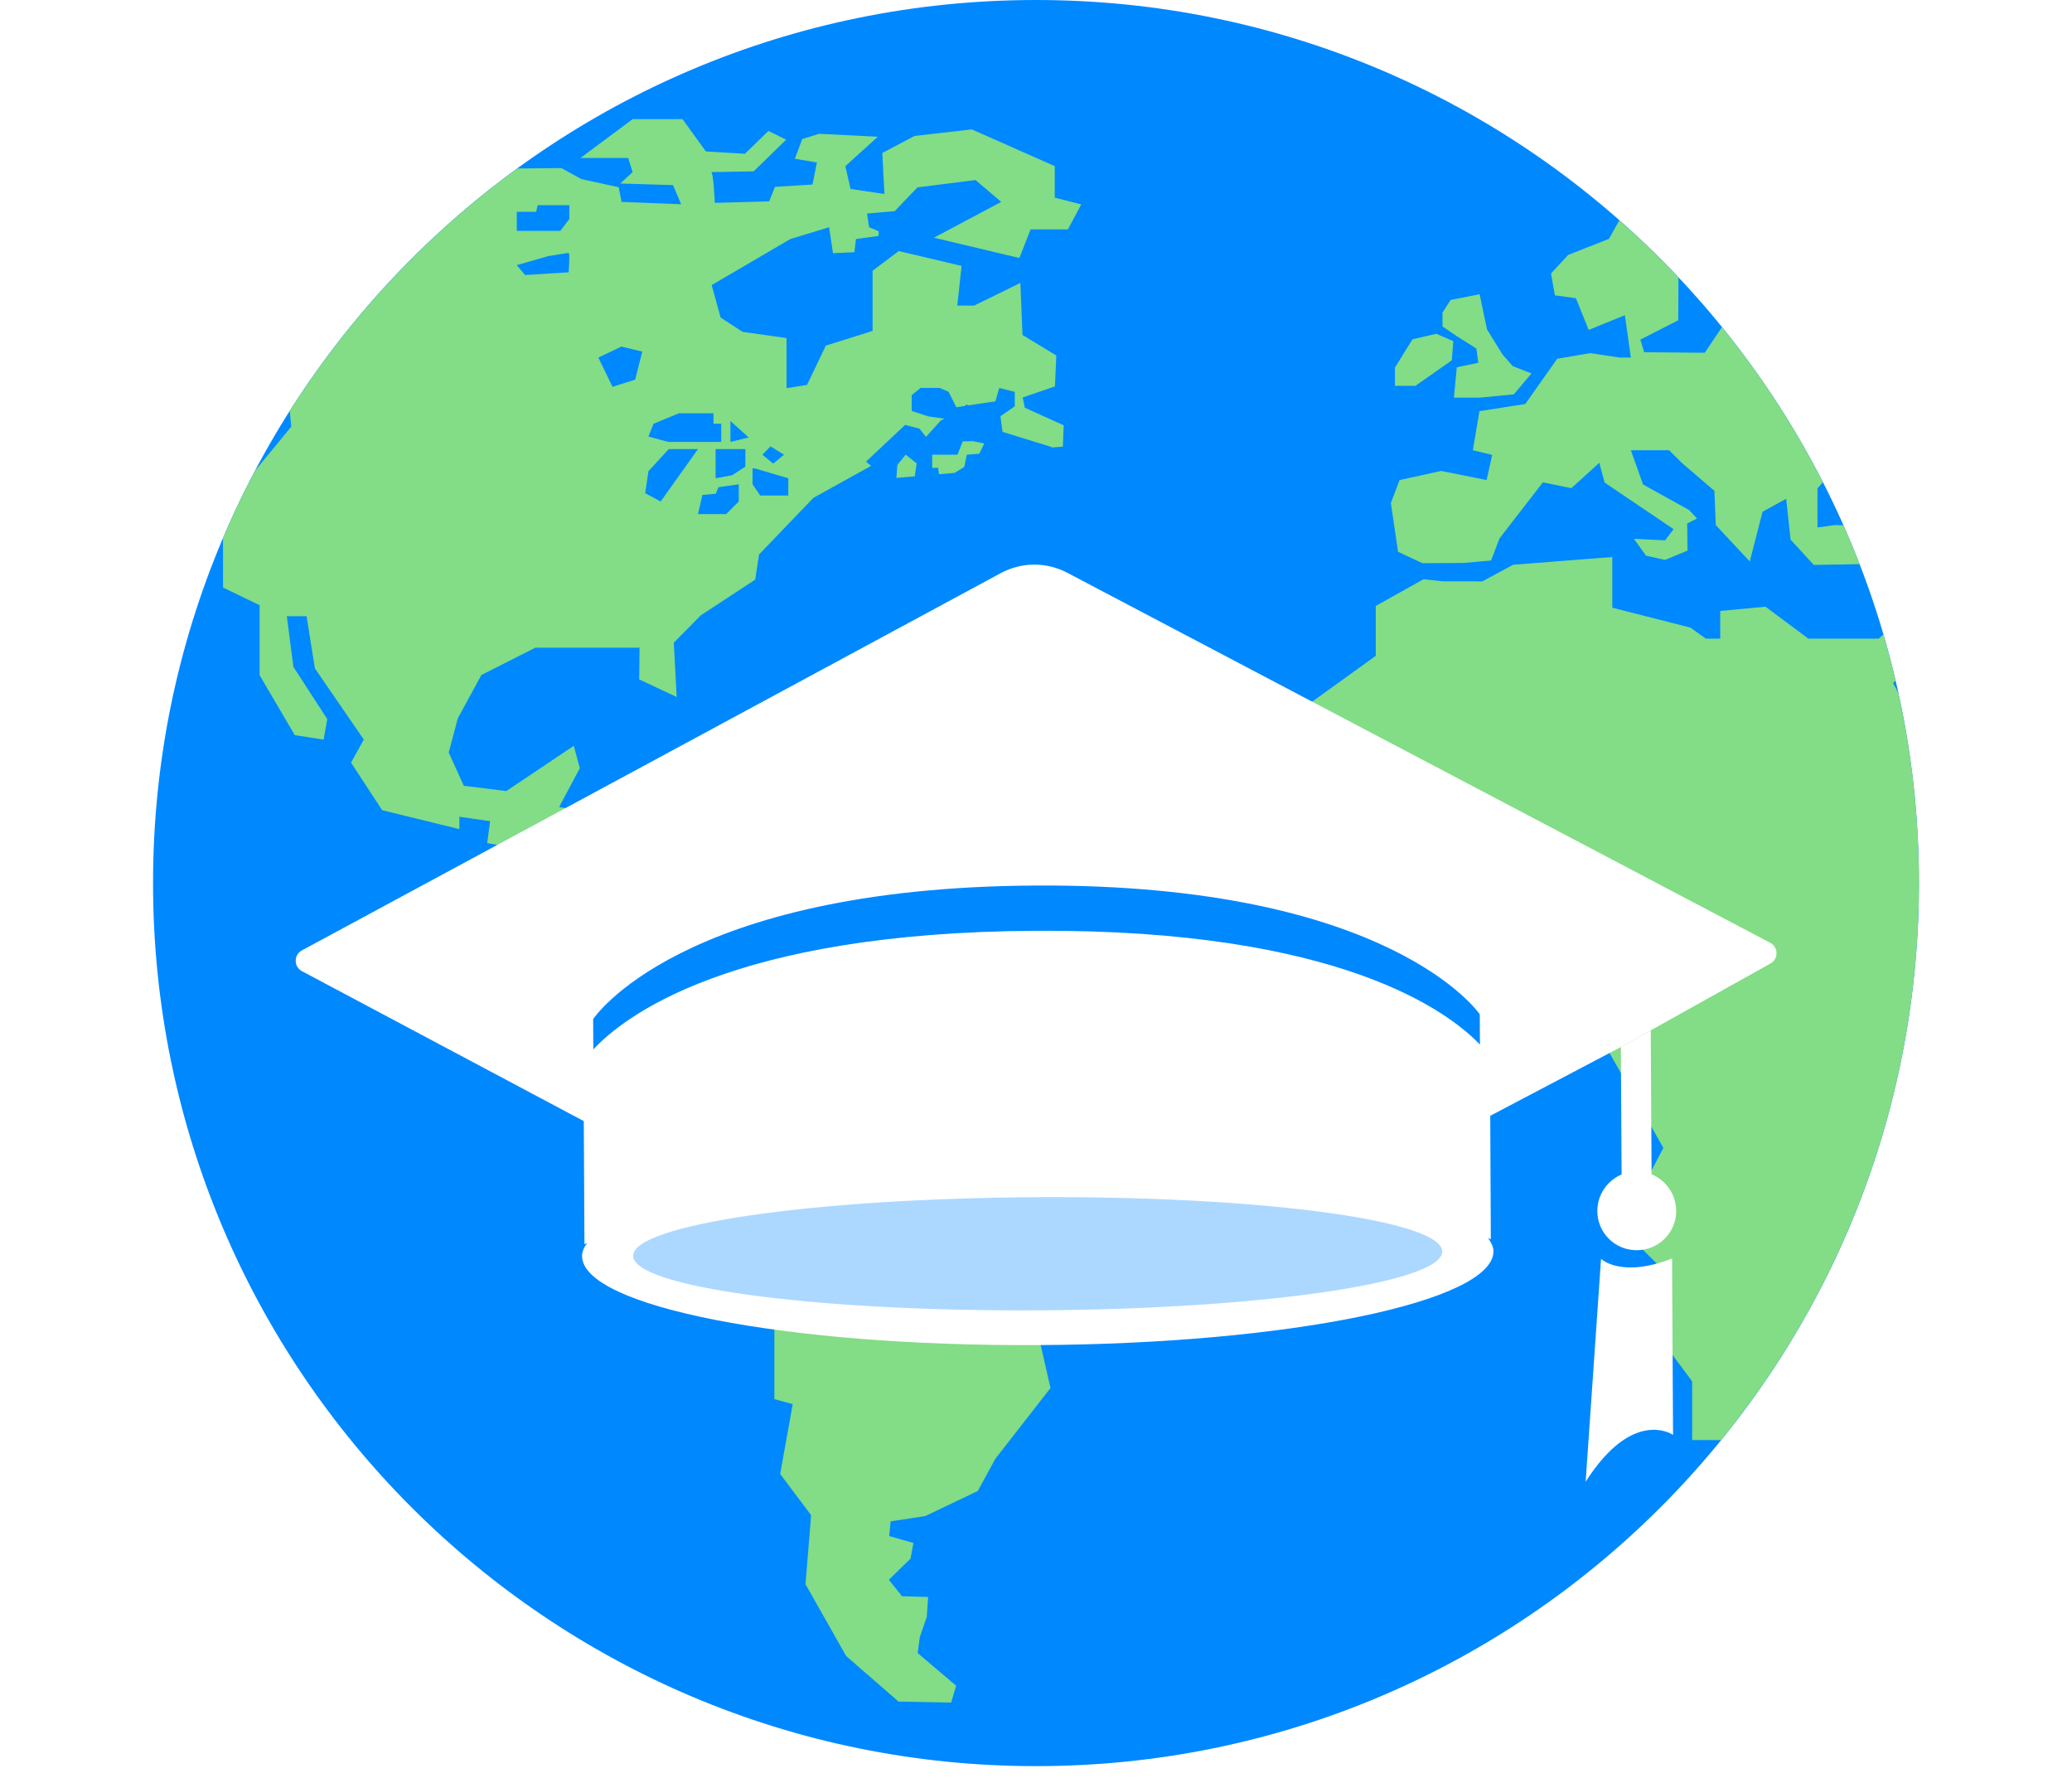
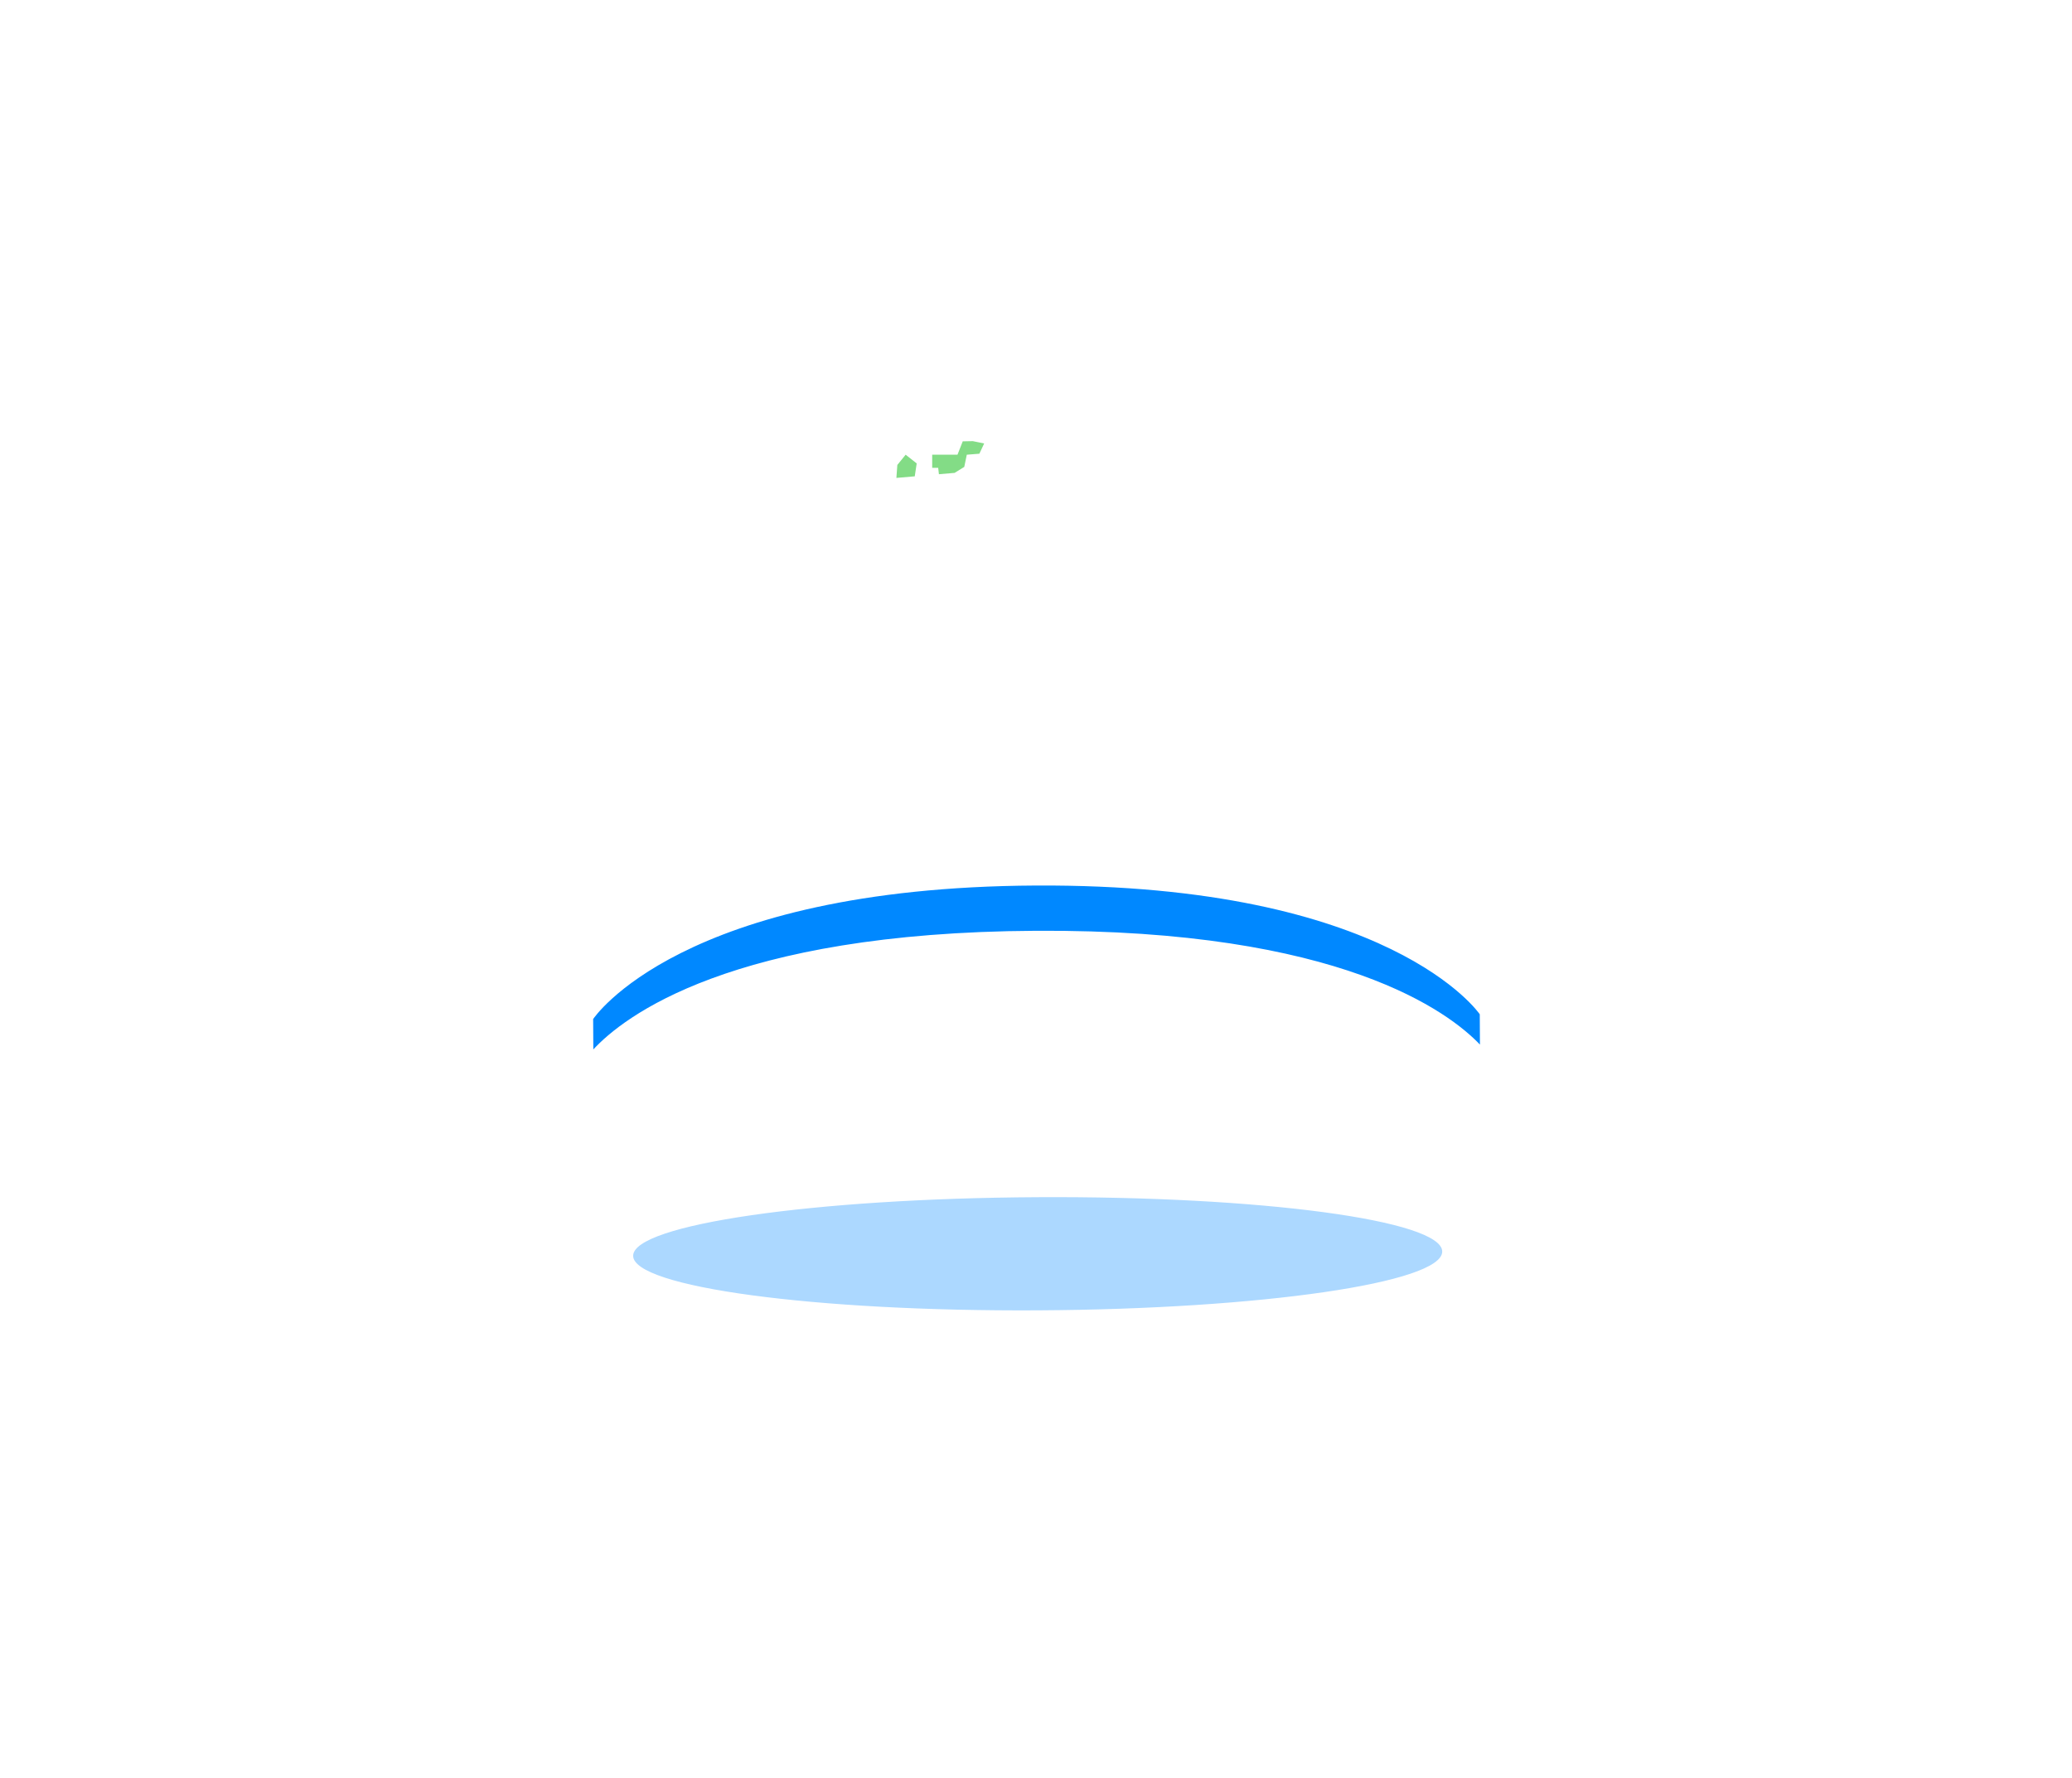
<svg xmlns="http://www.w3.org/2000/svg" width="352" height="302" viewBox="0 0 352 302" fill="none">
-   <path d="M176 300C258.843 300 326 232.843 326 150C326 67.157 258.843 0 176 0C93.157 0 26 67.157 26 150C26 232.843 93.157 300 176 300Z" fill="#0088FF" />
-   <path fill-rule="evenodd" clip-rule="evenodd" d="M250.808 59.197L251.137 61.627L247.487 62.385L246.999 67.549H251.364L257.183 66.984L260.171 63.437L256.983 62.192L255.243 60.189L252.618 55.951L251.364 49.971L246.436 50.956L245.056 53.092V55.454L247.421 57.062L250.808 59.197Z" fill="#83DC86" />
-   <path fill-rule="evenodd" clip-rule="evenodd" d="M246.639 61.207L246.899 57.953L244.004 56.699L239.968 57.624L236.974 62.452V65.539H240.457L246.639 61.207Z" fill="#83DC86" />
  <path fill-rule="evenodd" clip-rule="evenodd" d="M163.554 74.966L162.663 77.238H158.364V79.467H159.382C159.382 79.467 159.442 79.93 159.509 80.552L162.174 80.325L163.814 79.307L164.243 77.238L166.379 77.069L167.195 75.328L165.261 74.933L163.554 74.966Z" fill="#83DC86" />
  <path fill-rule="evenodd" clip-rule="evenodd" d="M152.443 78.977L152.283 81.18L155.403 80.911L155.732 78.717L153.856 77.237L152.443 78.977Z" fill="#83DC86" />
-   <path fill-rule="evenodd" clip-rule="evenodd" d="M275.103 37.414C278.595 40.492 281.947 43.727 285.142 47.115L285.109 54.403L278.664 57.691L279.32 59.827L289.607 59.92L292.535 55.569C299.124 63.689 304.889 72.51 309.686 81.908L308.758 82.957V89.592L311.684 89.196L313.166 89.227C314.132 91.401 315.05 93.604 315.913 95.833L308.136 95.96L304.191 91.661L303.442 84.723L299.43 86.926L297.26 95.371L291.484 89.196L291.248 83.376L285.628 78.549L283.559 76.479H277.06L279.127 82.292L286.949 86.631L288.296 88.078L286.623 88.926L286.68 93.528L282.87 95.108L279.625 94.386L277.58 91.527L282.87 91.787L284.317 89.887L272.592 81.963L271.701 78.615L266.942 82.924L262.115 81.929L254.745 91.458L253.308 95.211L248.606 95.63L241.643 95.664L237.504 93.73L236.286 85.446L237.766 81.543L244.83 79.996L252.552 81.543L253.501 77.271L250.213 76.479L251.331 69.844L259.12 68.624L264.544 60.938L270.163 59.986L275.217 60.745H277.06L276.042 53.545L269.894 56.043L267.724 50.66L264.148 50.164L263.492 46.455L266.411 43.301L273.341 40.568L275.103 37.414ZM319.959 107.758C320.714 110.34 321.408 112.951 322.028 115.588L321.608 116.036L322.505 117.719C324.789 128.116 326 138.918 326 150.001C326 185.879 313.395 218.808 292.385 244.619H287.471V234.635L281.752 226.949V214.921L277.387 210.582L277.024 205.595L282.577 194.981L272.03 176.385L273.284 163.802L263.788 162.784L260.305 159.304H253.93L250.709 162.288H239.473L239.111 163.307H232.838L218.515 146.952L218.648 134.235L221.011 133.351L221.895 128.49H218.515L217.134 123.359L233.72 111.401V102.93L241.836 98.389L245.126 98.751H251.827L257.051 95.933L273.906 94.612V103.226L287.175 106.606L289.8 108.483H292.239V103.779L299.928 103.057L307.218 108.483H319.179L319.959 107.758ZM37.887 91.387C39.546 87.482 41.375 83.663 43.349 79.934L49.483 72.47L49.228 69.799C59.403 53.75 72.546 39.768 87.878 28.617L95.379 28.551L98.769 30.417L105.11 31.805L105.599 34.294L115.717 34.69L114.336 31.442L105.37 31.173L107.473 29.24L106.717 26.841H98.602L107.473 20.24H115.951L119.923 25.723L126.557 26.119L130.536 22.242L133.555 23.723L128.038 29.104C128.038 29.104 120.452 29.24 120.812 29.24C121.207 29.24 121.436 34.463 121.436 34.463L130.67 34.201L131.654 31.738L138.029 31.342L138.778 27.599L135.035 26.968L136.289 23.62L139.138 22.729L149.129 23.225L143.613 28.222L144.497 32.098L150.25 32.949L149.888 25.985L155.371 23.091L165.093 21.98L179.188 28.222V33.572L183.686 34.723L181.424 38.962H175.085L173.175 43.823L158.658 40.376L170.09 34.294L165.725 30.584L155.867 31.829L155.009 32.72L154.816 32.913L151.99 35.874L147.289 36.27L147.651 38.599L149.292 39.288L149.232 40.08L145.413 40.602L145.153 42.838L141.51 43.008L140.854 38.599L134.277 40.602L120.905 48.424L122.418 53.941L126.162 56.37L133.621 57.422V65.933L137.104 65.379L140.292 58.709L148.24 56.21V45.992L152.679 42.645L163.353 45.167L162.63 51.905H165.489L173.344 48.062L173.707 56.902L179.447 60.383L179.221 65.639L173.74 67.515L174.102 69.256L180.701 72.241L180.566 75.857L178.665 76.017L178.632 75.924L170.317 73.361L169.954 70.703L172.393 69.02V66.557L169.761 65.899L169.105 68.171L164.504 68.86L164.042 68.693V68.927L162.47 69.189L161.157 66.557L159.643 65.899H156.389L154.882 67.12V69.811L157.7 70.727L160.468 71.123L159.836 71.418L157.314 74.21L156.196 72.806L153.764 72.174L147.129 78.415L147.978 79.138L138.189 84.564L128.953 94.183L128.298 98.456L119.038 104.537L114.473 109.172L114.959 118.398L108.593 115.411L108.651 110.021H90.947L81.78 114.655L77.777 122.015L76.23 127.825L78.795 133.477L86.019 134.369L97.481 126.683L98.499 130.493L94.985 137.094L103.723 138.608L104.614 152.104L116.573 154.107L124.195 145.345L133.428 147.212L136.675 151.708L145.515 151.188L145.775 148.557L150.643 150.952L156.129 159.564L165.589 159.7L169.105 165.805L169.601 173.298L180.079 177.268L193.282 177.404L197.161 183.745L203.04 185.645L201.886 190.876L195.487 199.051L193.611 217.124L187.799 221.692L179.188 221.423L176.329 226.42L178.463 235.779L169.105 247.774L166.111 253.264L157.18 257.529L151.301 258.421L151.065 260.919L155.178 262.095L154.682 264.762L151.006 268.346L153.235 271.137L157.676 271.264L157.44 274.678L156.263 278.068L155.9 280.793L162.435 286.343L161.579 289.201L152.646 289.034L143.739 281.289L136.842 269.094L137.793 257.369L132.536 250.372L134.673 238.514L131.552 237.656V211.927C131.552 211.927 122.814 205.326 122.318 205.326C121.829 205.326 117.727 204.215 117.727 204.215L116.835 199.346L105.463 185.123L106.617 180.002L106.977 171.651L114.832 166.168L113.714 156.805L102.218 155.947L93.242 145.698L86.901 143.958L82.764 143.209L83.26 139.49L78.037 138.734V140.837L64.925 137.623L59.635 129.541L61.806 125.632L53.496 113.537L52.082 104.671H48.727L49.846 113.275L55.598 122.149L54.976 125.632L50.081 124.874L44.102 114.689V102.797L37.887 99.803L37.887 91.387ZM87.793 36.237V35.977H91.083L91.342 34.856H96.726V37.188L95.186 39.222H87.793L87.793 36.237ZM93.049 43.527C93.049 43.527 96.306 42.974 96.599 42.974C96.859 42.974 96.599 46.255 96.599 46.255L89.206 46.717L87.793 45.041L93.049 43.527ZM101.654 60.745L105.566 58.868L109.113 59.727L107.902 64.488L104.059 65.706L101.654 60.745ZM122.521 71.981V75.068H113.521L110.165 74.15L111.023 71.981L115.321 70.207H121.208V71.981L122.521 71.981ZM126.624 76.287V79.274L124.388 80.719L121.57 81.24V76.287H126.624ZM124.092 75.068V71.518L127.189 74.31L124.092 75.068ZM125.506 82.266V85.186L123.37 87.322H118.576L119.334 84.066L121.596 83.873L122.059 82.754L125.506 82.266ZM113.614 76.287H118.576L112.234 85.186L109.609 83.772L110.165 80.029L113.614 76.287ZM133.917 81.24V84.168H129.156L127.845 82.266V79.567H128.241L133.917 81.24ZM129.518 77.238L130.896 75.824L133.192 77.238L131.359 78.752L129.518 77.238Z" fill="#83DC86" />
  <g filter="url(#filter0_d_149_1464)">
    <path d="M280.436 159.02L280.578 183.469C283.031 184.495 284.74 186.871 284.761 189.674C284.781 193.339 281.821 196.344 278.086 196.365C274.373 196.395 271.382 193.421 271.361 189.745C271.341 186.942 273.04 184.546 275.482 183.501L275.36 161.853L280.436 159.02Z" fill="white" />
    <path d="M271.992 197.827L269.377 235.689C277.465 223.007 284.222 227.729 284.222 227.729L284.06 197.766C275.369 201.168 271.992 197.827 271.992 197.827Z" fill="white" />
    <path d="M249.443 197.393L245.246 175.885H191.738L104.656 187.951L103.607 198.967L111.475 203.689L147.148 208.41L181.771 209.984L216.393 208.41L241.574 202.115L249.443 197.393Z" fill="#ACD8FF" />
    <path d="M254.928 139.405L252.913 169.465L194.995 174.398L99.318 165.779L96.888 150.678L104.851 143.439L142.908 133.637L180.2 128.274L217.861 127.253L245.856 133.617L254.928 139.405Z" fill="#0088FF" />
    <path d="M275.357 161.858L280.436 159.02L300.78 147.659C302.166 146.885 302.141 144.883 300.736 144.143L181.309 81.29C177.771 79.428 173.538 79.451 170.02 81.35L51.284 145.439C49.88 146.198 49.886 148.215 51.295 148.965L99.178 174.436L99.28 193.958L99.29 195.35L99.758 195.127C99.218 195.857 98.873 196.609 98.883 197.36C98.924 205.929 133.588 212.711 176.372 212.479C219.136 212.255 253.749 205.077 253.719 196.527C253.719 195.776 253.322 195.046 252.793 194.294L253.261 194.518V193.126L253.169 173.533L275.36 161.854L275.357 161.858ZM176.341 206.579C138.381 206.792 107.592 202.629 107.562 197.319C107.532 192.009 138.279 187.552 176.24 187.358C214.211 187.145 244.989 191.288 245.01 196.588C245.039 201.878 214.312 206.376 176.341 206.579ZM251.419 161.437C246.28 156.046 227.864 141.81 175.995 142.105C124.054 142.38 105.873 156.788 100.796 162.26L100.766 157.102C100.766 157.102 115.498 134.734 175.956 134.419C236.382 134.094 251.389 156.29 251.389 156.29L251.419 161.437Z" fill="white" />
  </g>
  <defs>
    <filter id="filter0_d_149_1464" x="0.234" y="45.91" width="351.57" height="255.779" filterUnits="userSpaceOnUse" color-interpolation-filters="sRGB">
      <feFlood flood-opacity="0" result="BackgroundImageFix" />
      <feColorMatrix in="SourceAlpha" type="matrix" values="0 0 0 0 0 0 0 0 0 0 0 0 0 0 0 0 0 0 127 0" result="hardAlpha" />
      <feOffset dy="16" />
      <feGaussianBlur stdDeviation="25" />
      <feComposite in2="hardAlpha" operator="out" />
      <feColorMatrix type="matrix" values="0 0 0 0 0 0 0 0 0 0.17 0 0 0 0 0.319 0 0 0 0.16 0" />
      <feBlend mode="normal" in2="BackgroundImageFix" result="effect1_dropShadow_149_1464" />
      <feBlend mode="normal" in="SourceGraphic" in2="effect1_dropShadow_149_1464" result="shape" />
    </filter>
  </defs>
</svg>